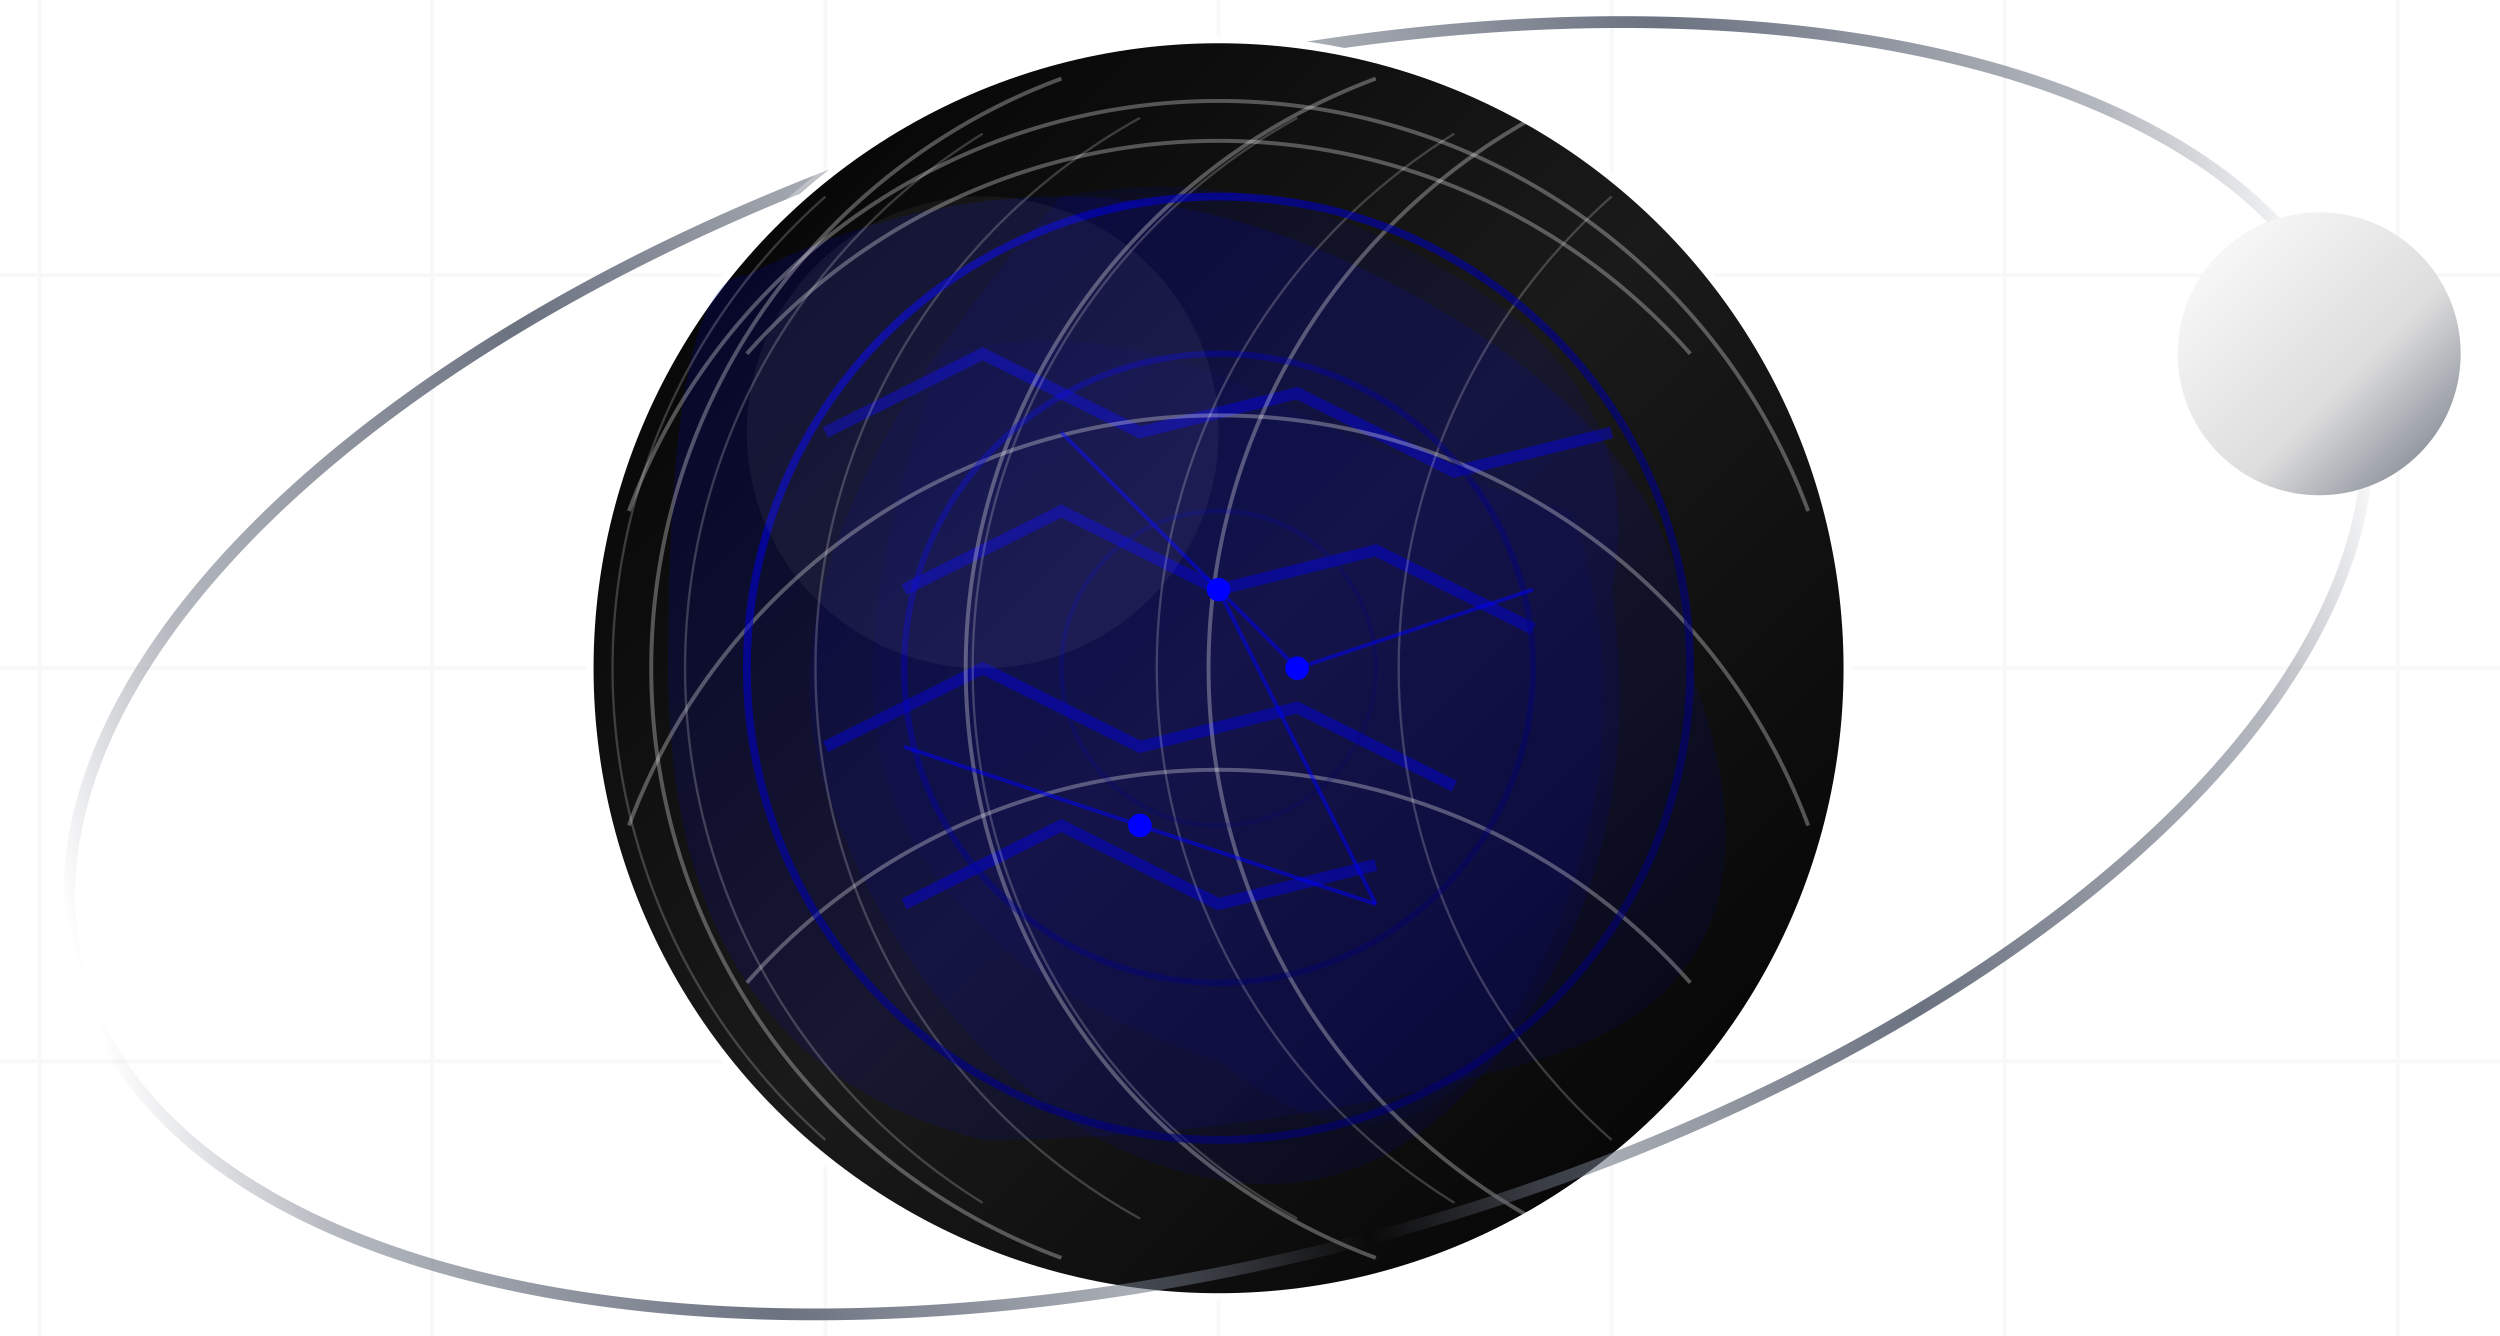
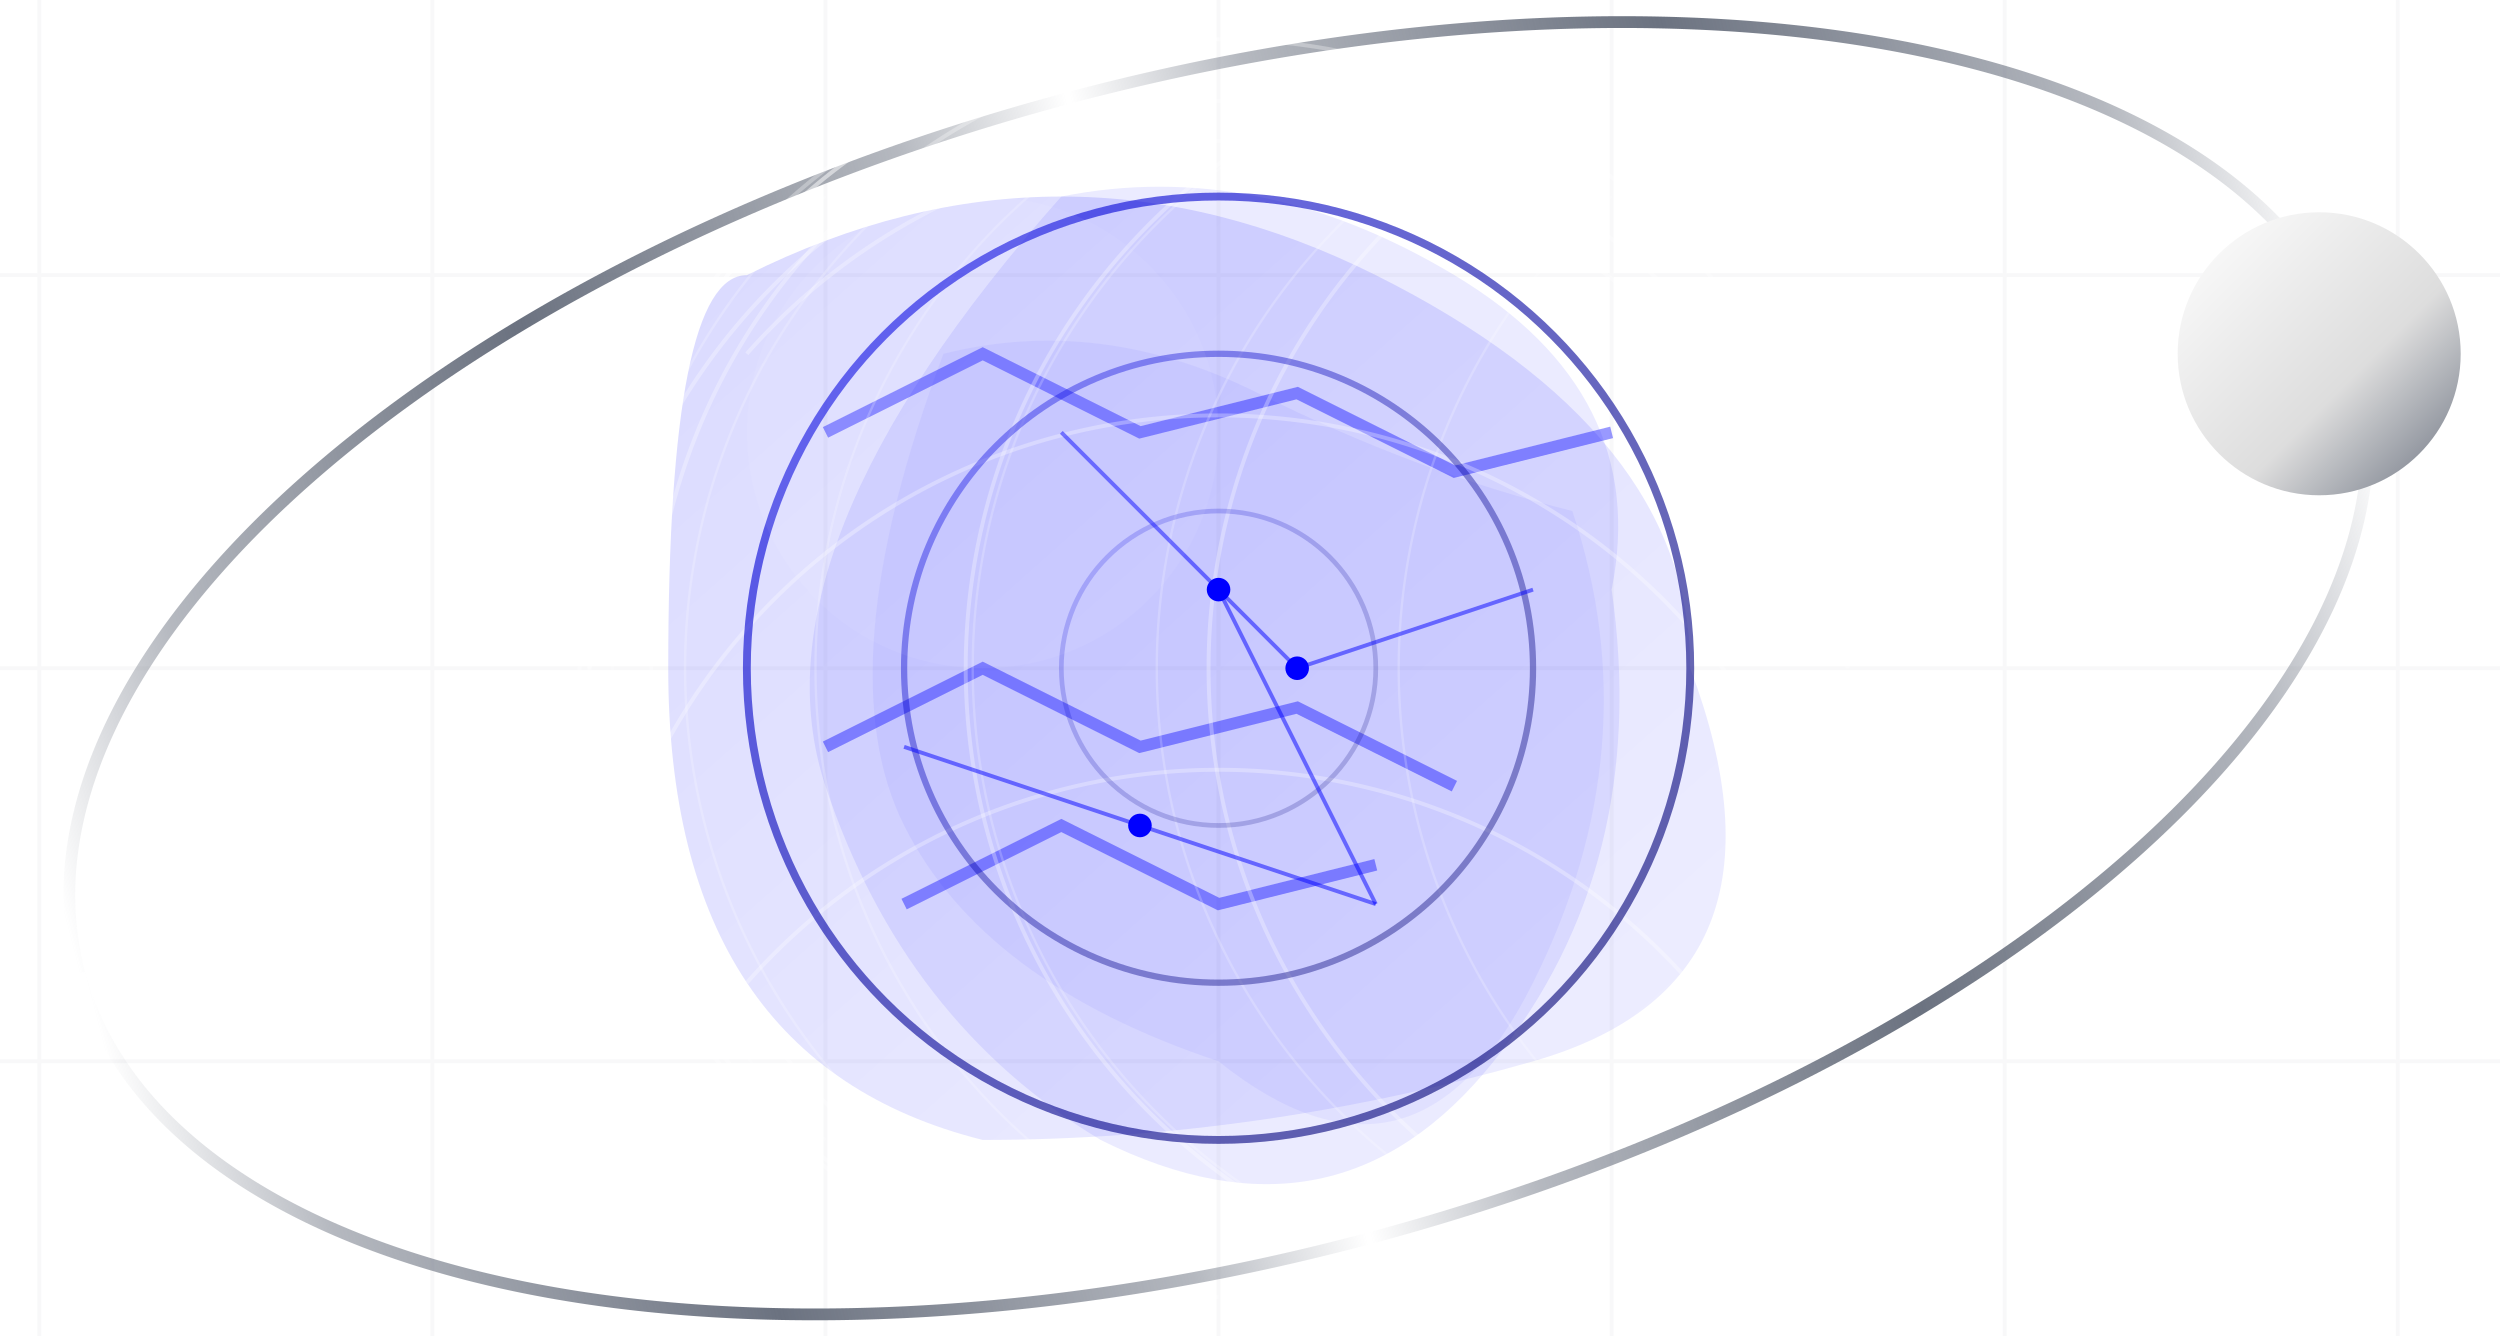
<svg xmlns="http://www.w3.org/2000/svg" height="100%" width="100%" viewBox="95 115 318 170">
  <defs>
    <linearGradient id="abstractPlanetGradient" x1="0%" y1="0%" x2="100%" y2="100%">
      <stop offset="0%" stop-color="#000000" />
      <stop offset="50%" stop-color="#1a1a1a" />
      <stop offset="100%" stop-color="#000000" />
    </linearGradient>
    <linearGradient id="featureGradient" x1="0%" y1="0%" x2="100%" y2="100%">
      <stop offset="0%" stop-color="#0000FF" stop-opacity="1" />
      <stop offset="100%" stop-color="#0000FF" stop-opacity="0.4" />
    </linearGradient>
    <linearGradient id="accentGradient" x1="0%" y1="0%" x2="100%" y2="100%">
      <stop offset="0%" stop-color="#0000FF" />
      <stop offset="50%" stop-color="#000099" />
      <stop offset="100%" stop-color="#000066" />
    </linearGradient>
    <linearGradient id="orbitGradient" x1="0%" y1="0%" x2="100%" y2="0%">
      <stop offset="0%" stop-color="#6B7280" stop-opacity="0" />
      <stop offset="15%" stop-color="#6B7280" stop-opacity="0.5" />
      <stop offset="50%" stop-color="#6B7280" stop-opacity="1" />
      <stop offset="85%" stop-color="#6B7280" stop-opacity="0.5" />
      <stop offset="100%" stop-color="#6B7280" stop-opacity="0" />
    </linearGradient>
    <filter id="blueGlow" x="-30%" y="-30%" width="160%" height="160%">
      <feGaussianBlur stdDeviation="2.5" result="blur" />
      <feFlood flood-color="#0000FF" flood-opacity="0.3" result="glow-color" />
      <feComposite in="glow-color" in2="blur" operator="in" result="glow-blur" />
      <feComposite in="SourceGraphic" in2="glow-blur" operator="over" />
    </filter>
    <linearGradient id="satelliteGradient" x1="0%" y1="0%" x2="100%" y2="100%">
      <stop offset="0%" stop-color="#FFFFFF" />
      <stop offset="60%" stop-color="#DDDDDD" />
      <stop offset="100%" stop-color="#6B7280" />
    </linearGradient>
    <linearGradient id="dataFlowGradient" x1="0%" y1="0%" x2="100%" y2="0%">
      <stop offset="0%" stop-color="#0000FF" stop-opacity="0.8" />
      <stop offset="100%" stop-color="#0000FF" stop-opacity="0.2" />
    </linearGradient>
  </defs>
  <g id="grid" opacity="0.05">
    <path d="M0 50 H500 M0 100 H500 M0 150 H500 M0 200 H500 M0 250 H500 M0 300 H500 M0 350 H500" stroke="#6B7280" stroke-width="0.5" />
    <path d="M50 0 V400 M100 0 V400 M150 0 V400 M200 0 V400 M250 0 V400 M300 0 V400 M350 0 V400 M400 0 V400 M450 0 V400" stroke="#6B7280" stroke-width="0.5" />
  </g>
  <g id="abstract-orbit-back">
    <path d="M250 125 A150 75 0 0 1 400 200" fill="none" stroke="url(#orbitGradient)" stroke-width="1.5" transform="rotate(-15 250 200)" />
    <path d="M100 200 A150 75 0 0 1 250 125" fill="none" stroke="url(#orbitGradient)" stroke-width="1.5" transform="rotate(-15 250 200)" />
  </g>
  <g id="abstract-planet">
-     <circle cx="250" cy="200" r="80" fill="url(#abstractPlanetGradient)" stroke="#FFFFFF" stroke-width="1" />
    <path d="M190 150 Q230 130, 270 150 T310 200 Q325 240, 290 250 T220 260 Q180 250, 180 200 T190 150" fill="url(#featureGradient)" fill-opacity="0.15" />
    <path d="M230 140 Q255 135, 280 150 T300 190 Q305 225, 285 250 T235 260 Q210 245, 200 215 T230 140" fill="#0000FF" fill-opacity="0.08" />
    <path d="M215 160 Q235 155, 255 165 T295 180 Q305 210, 290 240 T250 250 Q220 240, 210 220 T215 160" fill="#0000FF" fill-opacity="0.05" />
    <path d="M200 170 L220 160 L240 170 L260 165 L280 175 L300 170" fill="none" stroke="#0000FF" stroke-width="1.5" stroke-opacity="0.4" />
-     <path d="M210 190 L230 180 L250 190 L270 185 L290 195" fill="none" stroke="#0000FF" stroke-width="1.5" stroke-opacity="0.4" />
    <path d="M200 210 L220 200 L240 210 L260 205 L280 215" fill="none" stroke="#0000FF" stroke-width="1.5" stroke-opacity="0.4" />
    <path d="M210 230 L230 220 L250 230 L270 225" fill="none" stroke="#0000FF" stroke-width="1.5" stroke-opacity="0.4" />
    <path d="M190 160 A80 80 0 0 1 310 160" fill="none" stroke="#FFFFFF" stroke-width="0.5" stroke-opacity="0.3" />
    <path d="M175 180 A80 80 0 0 1 325 180" fill="none" stroke="#FFFFFF" stroke-width="0.5" stroke-opacity="0.3" />
    <path d="M170 200 A80 80 0 0 1 330 200" fill="none" stroke="#FFFFFF" stroke-width="0.5" stroke-opacity="0.3" />
    <path d="M175 220 A80 80 0 0 1 325 220" fill="none" stroke="#FFFFFF" stroke-width="0.5" stroke-opacity="0.3" />
    <path d="M190 240 A80 80 0 0 1 310 240" fill="none" stroke="#FFFFFF" stroke-width="0.5" stroke-opacity="0.3" />
    <path d="M210 130 A80 80 0 0 0 210 270" fill="none" stroke="#FFFFFF" stroke-width="0.5" stroke-opacity="0.3" />
    <path d="M230 125 A80 80 0 0 0 230 275" fill="none" stroke="#FFFFFF" stroke-width="0.5" stroke-opacity="0.3" />
    <path d="M250 120 A80 80 0 0 0 250 280" fill="none" stroke="#FFFFFF" stroke-width="0.5" stroke-opacity="0.3" />
    <path d="M270 125 A80 80 0 0 0 270 275" fill="none" stroke="#FFFFFF" stroke-width="0.5" stroke-opacity="0.3" />
    <path d="M290 130 A80 80 0 0 0 290 270" fill="none" stroke="#FFFFFF" stroke-width="0.5" stroke-opacity="0.3" />
    <path d="M200 140 A80 80 0 0 0 200 260" fill="none" stroke="#FFFFFF" stroke-width="0.3" stroke-opacity="0.2" />
    <path d="M220 132 A80 80 0 0 0 220 268" fill="none" stroke="#FFFFFF" stroke-width="0.3" stroke-opacity="0.2" />
    <path d="M240 130 A80 80 0 0 0 240 270" fill="none" stroke="#FFFFFF" stroke-width="0.3" stroke-opacity="0.2" />
    <path d="M260 130 A80 80 0 0 0 260 270" fill="none" stroke="#FFFFFF" stroke-width="0.3" stroke-opacity="0.2" />
    <path d="M280 132 A80 80 0 0 0 280 268" fill="none" stroke="#FFFFFF" stroke-width="0.3" stroke-opacity="0.2" />
    <path d="M300 140 A80 80 0 0 0 300 260" fill="none" stroke="#FFFFFF" stroke-width="0.3" stroke-opacity="0.2" />
    <circle cx="250" cy="200" r="60" fill="none" stroke="url(#accentGradient)" stroke-width="1" stroke-opacity="0.6" />
    <circle cx="250" cy="200" r="40" fill="none" stroke="url(#accentGradient)" stroke-width="0.8" stroke-opacity="0.4" />
    <circle cx="250" cy="200" r="20" fill="none" stroke="url(#accentGradient)" stroke-width="0.6" stroke-opacity="0.2" />
    <circle cx="250" cy="190" r="1.5" fill="#0000FF" filter="url(#blueGlow)" />
    <circle cx="240" cy="220" r="1.5" fill="#0000FF" filter="url(#blueGlow)" />
    <circle cx="260" cy="200" r="1.5" fill="#0000FF" filter="url(#blueGlow)" />
    <line x1="230" y1="170" x2="250" y2="190" stroke="#0000FF" stroke-width="0.5" stroke-opacity="0.5" />
    <line x1="250" y1="190" x2="270" y2="230" stroke="#0000FF" stroke-width="0.5" stroke-opacity="0.5" />
    <line x1="210" y1="210" x2="240" y2="220" stroke="#0000FF" stroke-width="0.5" stroke-opacity="0.5" />
    <line x1="240" y1="220" x2="270" y2="230" stroke="#0000FF" stroke-width="0.5" stroke-opacity="0.5" />
    <line x1="290" y1="190" x2="260" y2="200" stroke="#0000FF" stroke-width="0.5" stroke-opacity="0.5" />
    <line x1="260" y1="200" x2="250" y2="190" stroke="#0000FF" stroke-width="0.5" stroke-opacity="0.5" />
    <circle cx="220" cy="170" r="30" fill="#FFFFFF" fill-opacity="0.05" />
  </g>
  <g id="abstract-orbit-front">
    <path d="M250 275 A150 75 0 0 0 400 200" fill="none" stroke="url(#orbitGradient)" stroke-width="1.5" transform="rotate(-15 250 200)" />
    <path d="M100 200 A150 75 0 0 0 250 275" fill="none" stroke="url(#orbitGradient)" stroke-width="1.5" transform="rotate(-15 250 200)" />
  </g>
  <g id="abstract-satellite">
    <circle cx="390" cy="160" r="18" fill="url(#satelliteGradient)" />
    <g id="satellite-2" transform="translate(390, 160)" />
  </g>
</svg>